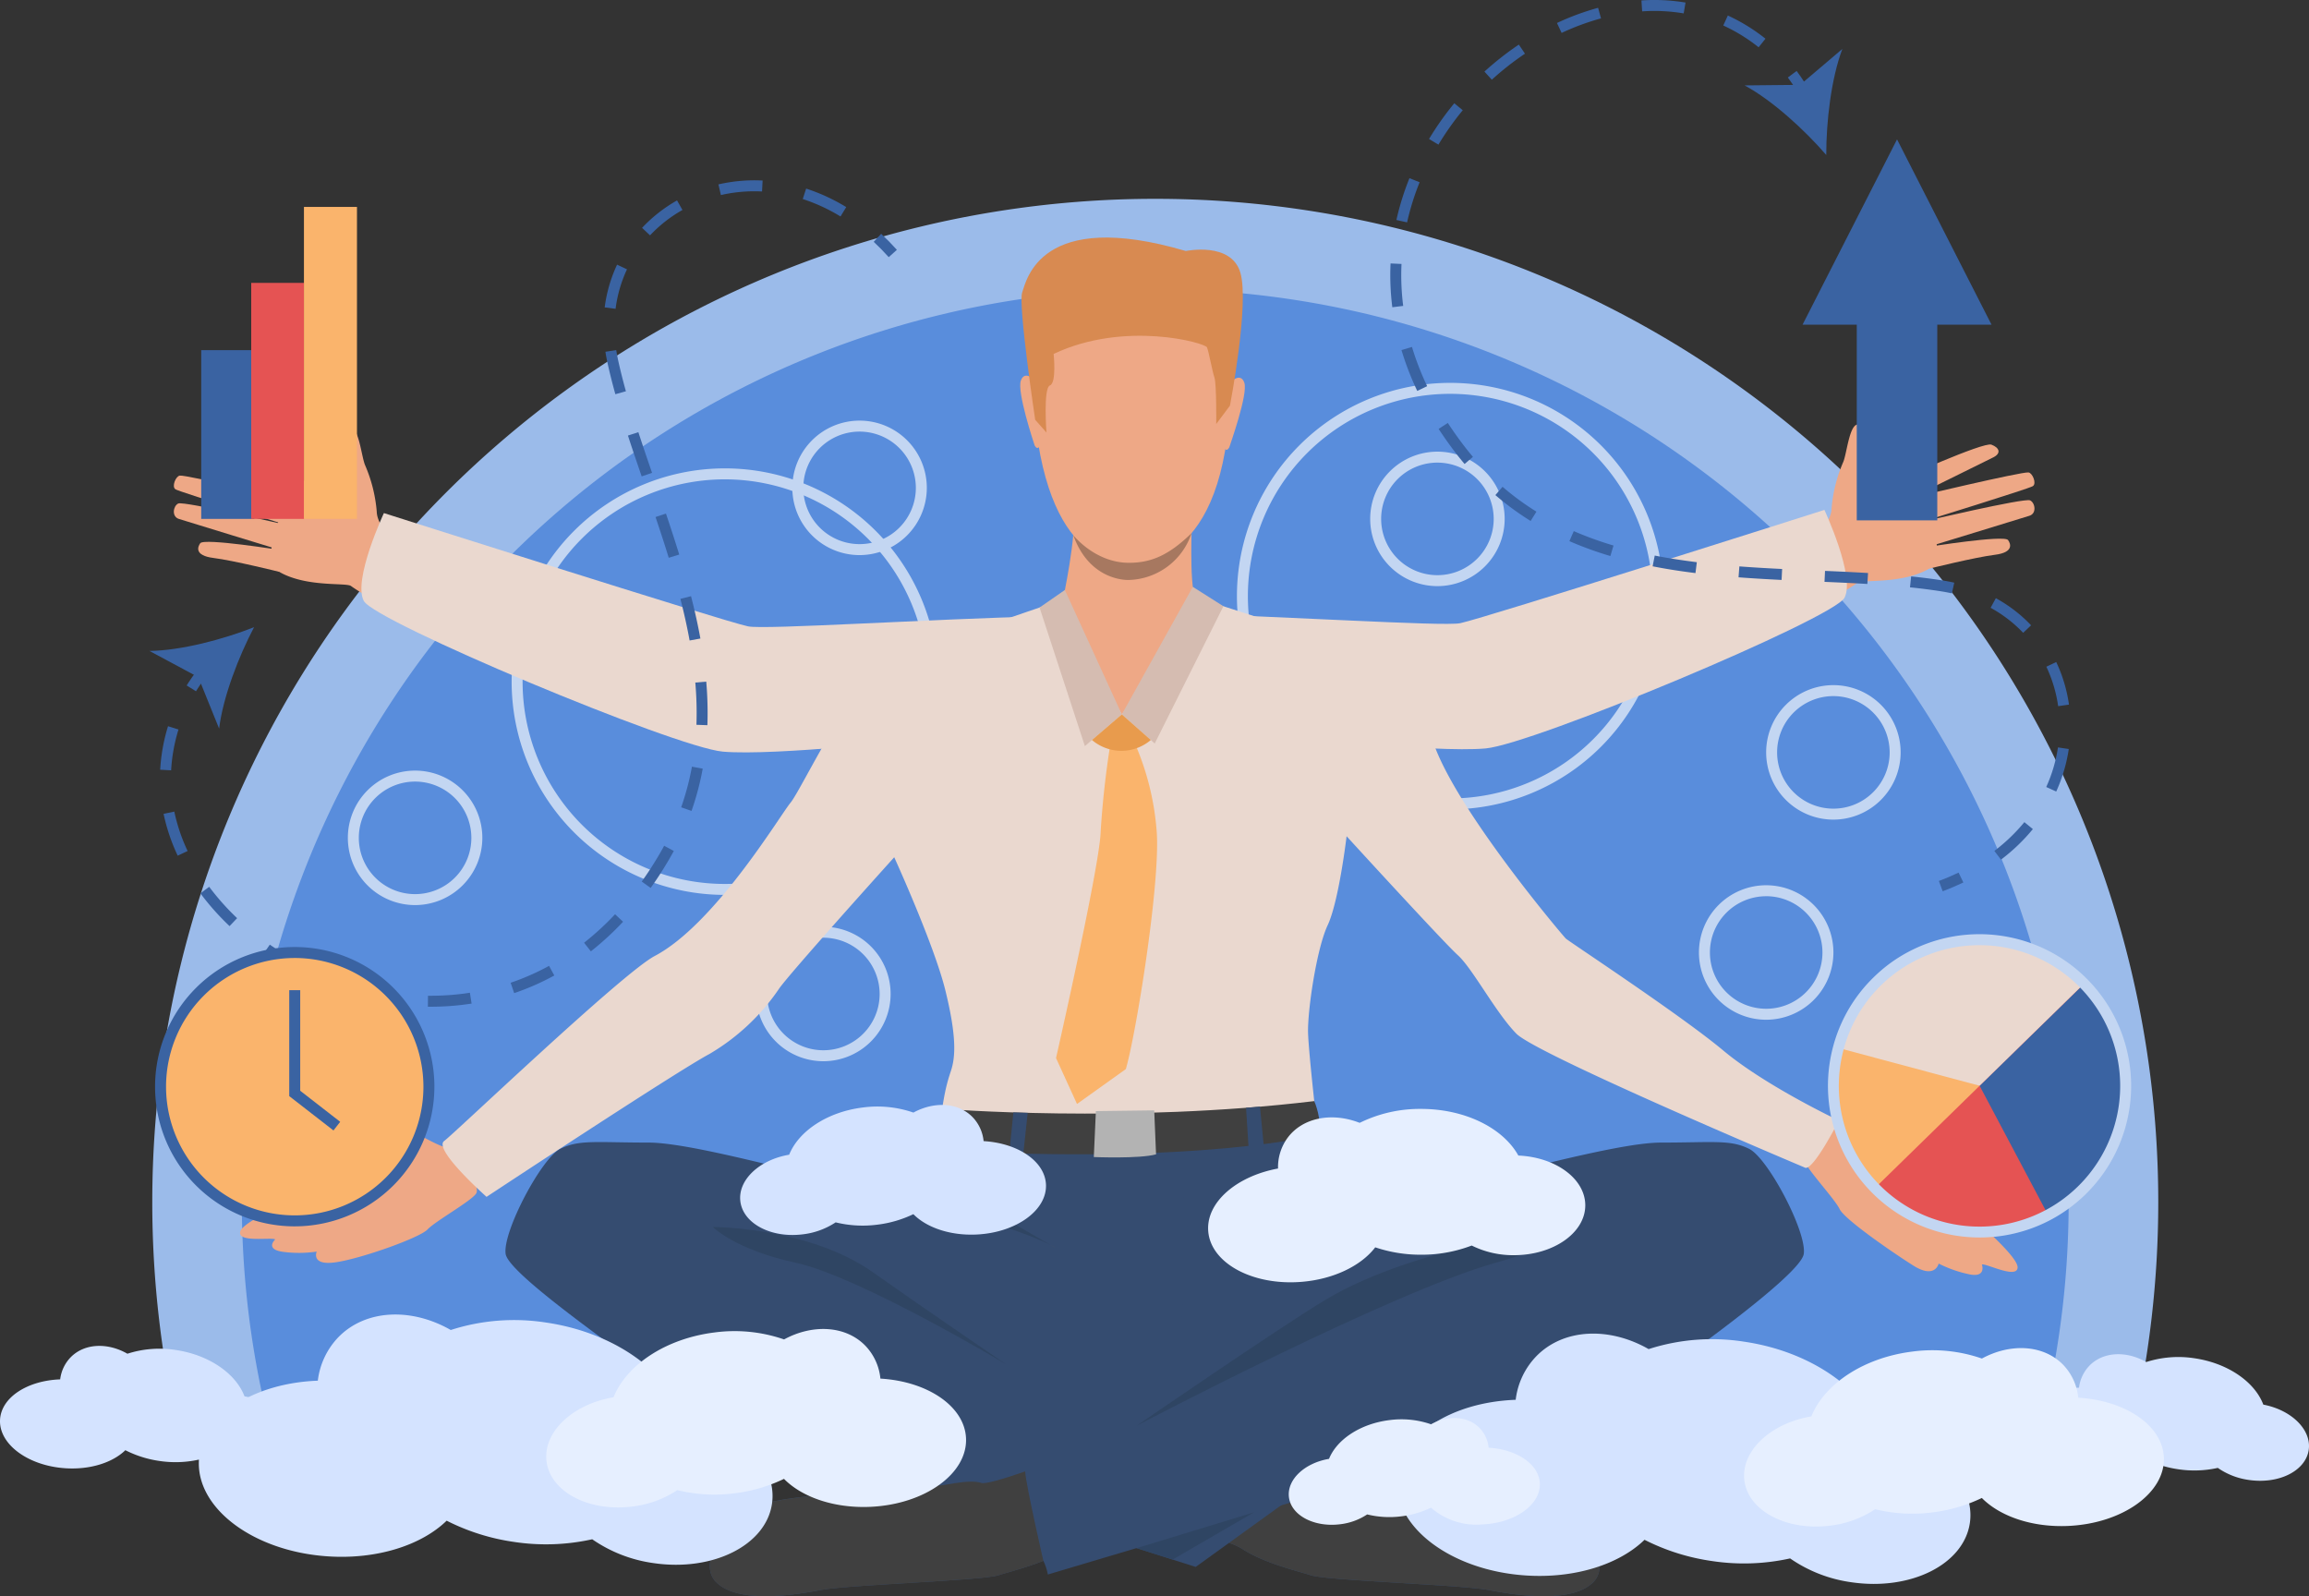
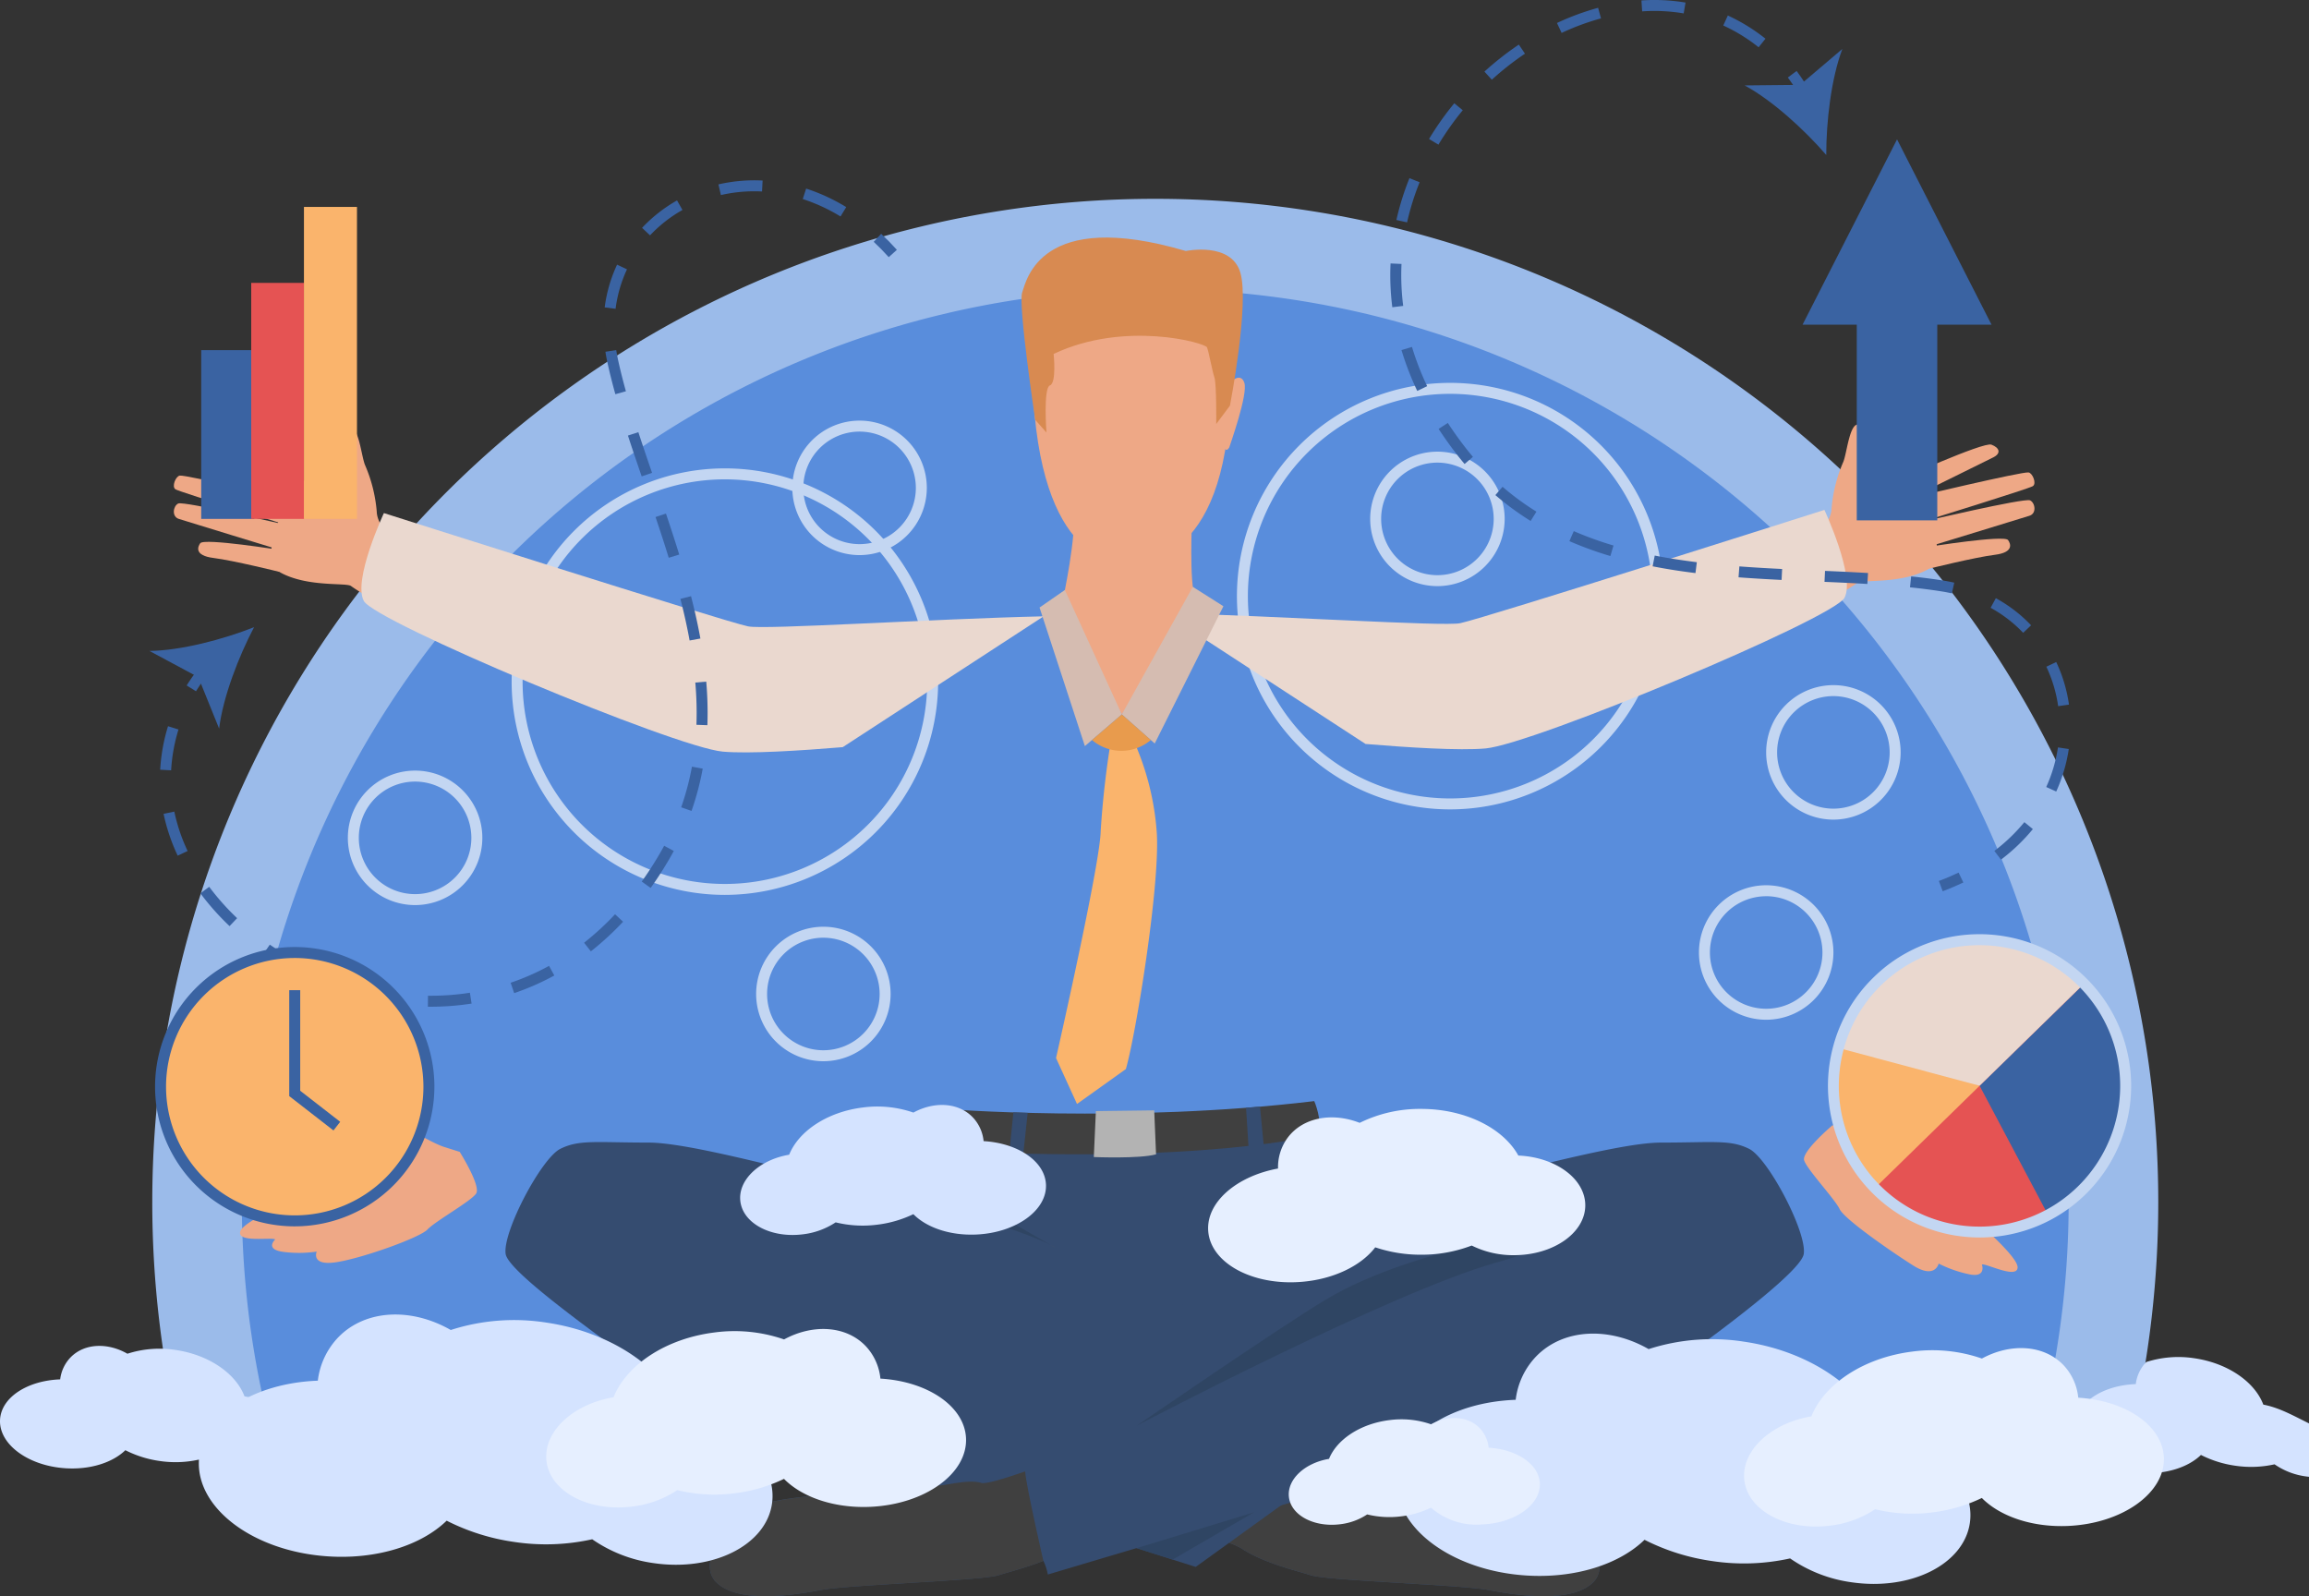
<svg xmlns="http://www.w3.org/2000/svg" width="341.27" height="235.921" viewBox="0 0 341.27 235.921">
  <rect x="0" y="0" width="341.27" height="235.921" fill="#333333" stroke="none" />
  <g id="reasoning-subject-vector" transform="translate(-16.858 -156.982)">
    <g id="Group_1468" data-name="Group 1468" transform="translate(16.858 156.982)">
      <g id="Group_1434" data-name="Group 1434" transform="translate(22.502 29.385)">
        <path id="Path_3854" data-name="Path 3854" d="M80.074,381.445a122.241,122.241,0,0,1-5.027-34.806,121.766,121.766,0,0,1,243.533,0,122.241,122.241,0,0,1-5.028,34.806h27.408a149.307,149.307,0,0,0,4.1-34.806,148.242,148.242,0,0,0-296.485,0,149.308,149.308,0,0,0,4.1,34.806Z" transform="translate(-48.571 -198.396)" fill="#9bbbea" />
        <path id="Path_3855" data-name="Path 3855" d="M332.7,386.864a135,135,0,1,0-260.931,0Z" transform="translate(-53.99 -203.815)" fill="#598ddc" />
      </g>
      <g id="Group_1443" data-name="Group 1443" transform="translate(51.413 56.587)">
        <g id="Group_1435" data-name="Group 1435" transform="translate(24.208 12.638)">
          <path id="Path_3856" data-name="Path 3856" d="M154.952,317.583a31.519,31.519,0,1,1,31.519-31.519A31.554,31.554,0,0,1,154.952,317.583Zm0-61.417a29.9,29.9,0,1,0,29.9,29.9A29.931,29.931,0,0,0,154.952,256.166Z" transform="translate(-123.434 -254.545)" fill="#c3d6f2" />
        </g>
        <g id="Group_1436" data-name="Group 1436" transform="translate(131.405)">
          <path id="Path_3857" data-name="Path 3857" d="M306.032,299.772a31.519,31.519,0,1,1,31.519-31.519A31.554,31.554,0,0,1,306.032,299.772Zm0-61.417a29.9,29.9,0,1,0,29.9,29.9A29.932,29.932,0,0,0,306.032,238.355Z" transform="translate(-274.513 -236.734)" fill="#c3d6f2" />
        </g>
        <g id="Group_1437" data-name="Group 1437" transform="translate(65.695 5.581)">
          <path id="Path_3858" data-name="Path 3858" d="M191.842,264.475a9.938,9.938,0,1,1,9.938-9.938A9.948,9.948,0,0,1,191.842,264.475Zm0-18.254a8.316,8.316,0,1,0,8.317,8.316A8.325,8.325,0,0,0,191.842,246.221Z" transform="translate(-181.905 -244.6)" fill="#c3d6f2" />
        </g>
        <g id="Group_1438" data-name="Group 1438" transform="translate(151.101 10.167)">
          <path id="Path_3859" data-name="Path 3859" d="M312.208,270.937A9.937,9.937,0,1,1,322.146,261,9.949,9.949,0,0,1,312.208,270.937Zm0-18.254A8.317,8.317,0,1,0,320.525,261,8.326,8.326,0,0,0,312.208,252.684Z" transform="translate(-302.271 -251.063)" fill="#c3d6f2" />
        </g>
        <g id="Group_1439" data-name="Group 1439" transform="translate(60.344 80.385)">
          <path id="Path_3860" data-name="Path 3860" d="M184.3,369.9a9.938,9.938,0,1,1,9.939-9.937A9.948,9.948,0,0,1,184.3,369.9Zm0-18.255a8.317,8.317,0,1,0,8.317,8.317A8.327,8.327,0,0,0,184.3,351.646Z" transform="translate(-174.363 -350.025)" fill="#c3d6f2" />
        </g>
        <g id="Group_1440" data-name="Group 1440" transform="translate(209.625 44.675)">
          <path id="Path_3861" data-name="Path 3861" d="M394.689,319.573a9.938,9.938,0,1,1,9.939-9.938A9.948,9.948,0,0,1,394.689,319.573Zm0-18.255a8.317,8.317,0,1,0,8.317,8.317A8.326,8.326,0,0,0,394.689,301.318Z" transform="translate(-384.752 -299.697)" fill="#c3d6f2" />
        </g>
        <g id="Group_1441" data-name="Group 1441" transform="translate(199.69 74.253)">
          <path id="Path_3862" data-name="Path 3862" d="M380.688,361.258a9.938,9.938,0,1,1,9.938-9.937A9.949,9.949,0,0,1,380.688,361.258Zm0-18.254a8.316,8.316,0,1,0,8.317,8.317A8.326,8.326,0,0,0,380.688,343Z" transform="translate(-370.75 -341.383)" fill="#c3d6f2" />
        </g>
        <g id="Group_1442" data-name="Group 1442" transform="translate(0 57.308)">
          <path id="Path_3863" data-name="Path 3863" d="M99.254,337.376a9.938,9.938,0,1,1,9.939-9.938A9.949,9.949,0,0,1,99.254,337.376Zm0-18.254a8.317,8.317,0,1,0,8.317,8.317A8.325,8.325,0,0,0,99.254,319.122Z" transform="translate(-89.317 -317.501)" fill="#c3d6f2" />
        </g>
      </g>
      <g id="Group_1444" data-name="Group 1444" transform="translate(172.138 62.737)">
        <path id="Path_3864" data-name="Path 3864" d="M392.949,263.7s3.8-3.349,3.851-5.888a21.73,21.73,0,0,1,1.719-6.851c.589-1.355.967-6.386,2.546-5.442s-.267,8.357-.373,10.021,5.3-2.28,6.848-2.081,7.491,11.173,3.472,13.372-9.792,1.442-10.421,1.992a25.1,25.1,0,0,1-2.859,1.736Z" transform="translate(-298.233 -245.401)" fill="#eea886" />
        <path id="Path_3865" data-name="Path 3865" d="M412.016,254.923s12.758-5.775,13.947-5.331,1.474,1.267.306,1.865-12.16,5.995-12.16,5.995,16.306-3.88,17.335-3.753c.6.076,1.239,1.64.643,2.026s-16.494,5.3-16.494,5.3,15.232-3.592,16.083-3.2c.744.345,1.02,1.921-.088,2.276s-15.021,4.607-15.021,4.607,11.284-1.814,11.859-1.015c.351.49.956,1.818-1.975,2.182s-9.713,2.05-9.713,2.05Z" transform="translate(-303.771 -246.611)" fill="#eea886" />
        <path id="Path_3866" data-name="Path 3866" d="M303.144,279.939c-2.486.515-27.145-1.108-43.683-1.486l29.691,19.336c6.221.519,13.886,1.006,17.737.661,7.112-.641,51.385-19.176,53.046-22.263s-2.965-12.992-2.965-12.992S306.8,279.179,303.144,279.939Z" transform="translate(-259.461 -250.569)" fill="#ead8cf" />
      </g>
      <g id="Group_1445" data-name="Group 1445" transform="translate(25.693 63.204)">
        <path id="Path_3867" data-name="Path 3867" d="M92.806,264.356s-3.8-3.349-3.851-5.889a21.76,21.76,0,0,0-1.719-6.851c-.588-1.355-.968-6.385-2.546-5.44s.268,8.356.373,10.021-5.3-2.28-6.849-2.082-7.491,11.173-3.471,13.371,9.792,1.442,10.421,1.992a25.1,25.1,0,0,0,2.859,1.736Z" transform="translate(-58.965 -246.06)" fill="#eea886" />
        <path id="Path_3868" data-name="Path 3868" d="M73.379,255.581s-12.758-5.774-13.947-5.33-1.474,1.267-.306,1.865,12.16,5.995,12.16,5.995-16.305-3.881-17.335-3.753c-.6.076-1.239,1.639-.643,2.026s16.495,5.3,16.495,5.3-15.233-3.592-16.083-3.2c-.744.346-1.02,1.921.088,2.276s15.021,4.608,15.021,4.608-11.284-1.814-11.859-1.014c-.351.49-.956,1.816,1.975,2.181s9.713,2.05,9.713,2.05Z" transform="translate(-53.068 -247.27)" fill="#eea886" />
        <path id="Path_3869" data-name="Path 3869" d="M149.29,280.6c2.485.516,27.145-1.108,43.683-1.485l-29.691,19.336c-6.221.519-13.886,1.006-17.737.661-7.112-.641-51.385-19.175-53.046-22.263s2.965-12.992,2.965-12.992S145.631,279.837,149.29,280.6Z" transform="translate(-64.417 -251.228)" fill="#ead8cf" />
      </g>
      <g id="Group_1451" data-name="Group 1451" transform="translate(35.479 35.109)">
        <path id="Path_3870" data-name="Path 3870" d="M417.2,403.952c-.092-.455.91-.636,1.728-1.547s-3.093-6.913-3.639-8.187-3.819-3.82-5.731-4.548-7.64,1.182-10.37,1.182H396.82s-4.548,3.844-4.171,5.149,4.535,5.723,5.251,7.223,7.577,6.244,10.853,8.324,3.782-.275,3.782-.275a18.011,18.011,0,0,0,4.318,1.542c2.818.68,2.073-1.406,2.073-1.406.636-.182,5.185,2.184,5.275.456S417.288,404.408,417.2,403.952Zm-3.139-3.592c-.09.454-1.591-.41-2.729-1.365s-4.23-3.685-3.819-4.366,4.139.273,5.139,1.273A32.35,32.35,0,0,1,414.057,400.36Z" transform="translate(-161.48 -259.629)" fill="#eea886" />
        <path id="Path_3871" data-name="Path 3871" d="M66.886,406.673c-.434,1.676,4.616.79,5.169,1.155,0,0-1.63,1.481,1.247,1.842a17.967,17.967,0,0,0,4.887-.048s-.931,2.151,2.895,1.569,12.349-3.622,13.484-4.838,6.431-4.176,7.183-5.306-2.427-6.165-2.427-6.165l-2.256-.712c-2.6-.822-7.491-4.37-9.532-4.251s-5.93,1.561-6.835,2.611-6.441,5.6-5.935,6.711,1.406,1.589,1.182,1.995S67.32,405,66.886,406.673ZM82.71,394.928c1.256-.652,5.1-.439,5.285.334s-3.586,2.444-4.958,3.013-3.064.94-3.013.48A32.443,32.443,0,0,1,82.71,394.928Z" transform="translate(-66.86 -259.748)" fill="#eea886" />
-         <path id="Path_3872" data-name="Path 3872" d="M220.1,281.289s13.868,4.45,18.215,5.9,13.557,6.106,17.387,16.249,18.939,27.943,19.354,28.357,16.972,11.28,23.286,16.559S315.42,358.7,315.42,358.7s-3.933,7.762-5.071,6.934c0,0-39.535-16.662-42.588-19.767s-6.469-9.625-8.642-11.592-16.455-17.594-16.455-17.594-1.139,9.624-2.794,13.144-3,12.729-2.9,15.938,1.469,15.056,1.469,15.056-7.174,2.124-11.831,1.89-44.54,2.092-44.386.338c.649-7.437,1.268-9.6,1.966-11.695s.828-5.175-.828-11.9-7.555-19.664-7.555-19.664-15.731,17.439-17.077,19.509a31.984,31.984,0,0,1-10.246,9.573c-4.864,2.588-32.931,21.111-32.931,21.111s-7.924-7.01-6.268-8.252,26.326-24.816,31.126-27.349c8.926-4.709,18.525-20.8,20.078-22.664s9.211-18.113,13.764-20.389,27.736-10.039,27.736-10.039Z" transform="translate(-79.117 -228.197)" fill="#ead8cf" />
        <g id="Group_1446" data-name="Group 1446" transform="translate(117.139 3.18)">
          <path id="Path_3873" data-name="Path 3873" d="M248.9,211.078s14.164,2.231,12.008,24.392-14.659,20.344-15.494,20.321-12.55.4-13.464-26.653C231.951,229.139,231.553,209.131,248.9,211.078Z" transform="translate(-231.95 -210.945)" fill="#eea886" />
        </g>
        <g id="Group_1447" data-name="Group 1447" transform="translate(121.622 39.097)">
          <path id="Path_3874" data-name="Path 3874" d="M257.346,263.967s-.43,9.62.452,11.593-11.864,7.485-19.53.422c0,0,2.069-9.584,1.554-13.095S257.346,263.967,257.346,263.967Z" transform="translate(-238.268 -261.565)" fill="#eea886" />
        </g>
        <g id="Group_1448" data-name="Group 1448" transform="translate(145.492 20.715)">
          <path id="Path_3875" data-name="Path 3875" d="M272.733,236.389s1.551-1.658,2.12.02-2.116,9.158-2.212,9.507c0,0-.283.651-.655.292S272.733,236.389,272.733,236.389Z" transform="translate(-271.91 -235.658)" fill="#eea886" />
        </g>
        <g id="Group_1449" data-name="Group 1449" transform="translate(115.309 20.409)">
-           <path id="Path_3876" data-name="Path 3876" d="M231.583,235.984s-1.518-1.687-2.119-.021,1.915,9.2,2.028,9.548c0,0,.27.655.649.3S231.583,235.984,231.583,235.984Z" transform="translate(-229.371 -235.228)" fill="#eea886" />
-         </g>
+           </g>
        <g id="Group_1450" data-name="Group 1450" transform="translate(115.504)">
          <path id="Path_3877" data-name="Path 3877" d="M260.45,231.307l-2.028,2.712s.057-5.944-.267-6.876-.823-3.779-1.1-4.45-12.163-4-22.666.973c0,0,.462,4.273-.545,4.653s-.513,6.961-.513,6.961l-1.667-1.881s-2.552-17.05-1.921-18.827,2.638-12.46,24.187-6.118c0,0,6.718-1.423,8.065,3.216S260.45,231.307,260.45,231.307Z" transform="translate(-229.646 -206.464)" fill="#d88a51" />
        </g>
        <path id="Path_3878" data-name="Path 3878" d="M248.139,310.422a39.994,39.994,0,0,1,3.588,14.05c.465,7.838-3.1,29.805-4.579,34.851l-7.219,5.158-3.1-6.788s6.521-28.642,6.6-33.532a136.18,136.18,0,0,1,1.707-14.549Z" transform="translate(-116.227 -236.424)" fill="#fab46c" />
        <path id="Path_3879" data-name="Path 3879" d="M326.4,409.6c-.465,3.26-20.05,16.976-23.907,19.716-3.1,2.2-5.787,3.209-10.467,4.968h0c-10.633,2.795-77.348,22.7-77.348,22.7a8.46,8.46,0,0,0-.663-2.03c-2.49.995-5.053,1.638-6.682,2.147-2.484.776-22.2,1.4-26.235,2.173s-12.108,2.019-15.368-1.086,2.017-9.78,6.519-11.488,20.958-2.174,23.907-2.483,6.831-1.4,8.693-.777c.589.2,3.191-.568,6.475-1.7-.08-1.21-.1-1.972-.1-1.972l17.517-5.05L225.5,403.7s7.621-28.719,38.071-6.81c0,0,6.793,2,9.123,2.619a2.605,2.605,0,0,0,.778.022c4.645-.35,24.606-6.387,31.822-6.387,7.762,0,10.245-.466,13.041.931S326.868,406.344,326.4,409.6Z" transform="translate(-95.283 -259.382)" fill="#354c70" />
        <path id="Path_3880" data-name="Path 3880" d="M282.843,458.506c-3.26,3.1-11.333,1.863-15.369,1.086s-23.752-1.4-26.237-2.173-7.14-1.863-10.4-4.037a10.686,10.686,0,0,0-1.741-.766l0,0-4.931,3.557-68.55-21.821a24.549,24.549,0,0,1-9.536-4.726c-3.57-3.1-23.441-16.456-23.907-19.716s5.278-14.126,8.072-15.524,5.278-.931,13.04-.931,30.272,6.986,32.6,6.365a33.929,33.929,0,0,0,5.328-2.533c2.49-1.359,4.814-2.745,4.814-2.745,33.341-14.883,37.051,9.469,37.051,9.469L221.1,434.082s2.779,1.379,6.392,3.1l16.526,4.67-2.164,1.562a4.254,4.254,0,0,0,1.866.349c1.863-.621,5.744.465,8.693.777s19.405.776,23.907,2.483S286.1,455.4,282.843,458.506Z" transform="translate(-82.917 -259.694)" fill="#354c70" />
-         <path id="Path_3881" data-name="Path 3881" d="M208.718,432.879s-21.682-12.994-31.153-15.038c-8.949-1.931-12.212-5.278-12.212-5.278s14.23,0,23.7,6.728C195.483,423.858,208.718,432.879,208.718,432.879Z" transform="translate(-95.468 -266.326)" fill="#2f4563" />
        <path id="Path_3882" data-name="Path 3882" d="M253.614,441.938s37.712-19.8,53.11-24.1c8.818-2.46,12.212-5.278,12.212-5.278s-23.315,2.277-37.492,10.815C274.685,427.448,253.614,441.938,253.614,441.938Z" transform="translate(-121.103 -266.326)" fill="#2f4563" />
        <path id="Path_3883" data-name="Path 3883" d="M212.128,393.563s-.517-3.888.673-6.084c0,0,27.237,2.2,54.99-1.137,0,0,1.3,2.972.554,4.992C268.346,391.335,250.835,395.84,212.128,393.563Z" transform="translate(-109.021 -258.71)" fill="#404040" />
        <path id="Path_3884" data-name="Path 3884" d="M258.972,281.817,246.553,298.48l-9.729-16.62s.884-.335,3.651-1.069S258.972,281.817,258.972,281.817Z" transform="translate(-116.227 -228.001)" fill="#eea886" />
        <path id="Path_3885" data-name="Path 3885" d="M250.535,298.076l4.864,4.3L265.55,282.09l-4.519-2.867Z" transform="translate(-120.209 -227.597)" fill="#d5bcb1" />
        <path id="Path_3886" data-name="Path 3886" d="M245.559,298.267l-5.46,4.683-6.7-20.478,3.741-2.592Z" transform="translate(-115.233 -227.788)" fill="#d5bcb1" />
        <path id="Path_3887" data-name="Path 3887" d="M326.624,480.48c-3.26,3.1-11.333,1.863-15.369,1.086s-23.752-1.4-26.237-2.173-7.14-1.863-10.4-4.037a10.68,10.68,0,0,0-1.741-.766l12.76-9.208a4.255,4.255,0,0,0,1.866.349c1.863-.621,5.744.465,8.693.777s19.405.776,23.907,2.483S329.885,477.375,326.624,480.48Z" transform="translate(-126.698 -281.668)" fill="#404040" />
        <path id="Path_3888" data-name="Path 3888" d="M214.014,476.692c-2.49.995-5.053,1.638-6.682,2.147-2.484.776-22.2,1.4-26.235,2.173s-12.108,2.019-15.368-1.086,2.017-9.78,6.519-11.487,20.958-2.174,23.907-2.483,6.831-1.4,8.693-.777c.589.2,3.191-.568,6.475-1.7C211.424,465.445,214.014,476.692,214.014,476.692Z" transform="translate(-95.283 -281.114)" fill="#404040" />
        <path id="Path_3889" data-name="Path 3889" d="M253.614,474.052l37.074-10.971-7.331-2.239S253.73,471.582,253.614,474.052Z" transform="translate(-121.103 -280.349)" fill="#354c70" />
        <path id="Path_3890" data-name="Path 3890" d="M253.614,477.294,270.964,472l-12.03,6.985Z" transform="translate(-121.103 -283.59)" fill="#2f4563" />
        <path id="Path_3891" data-name="Path 3891" d="M276.41,387.666l2.061-.167.588,6.089-2.251.311Z" transform="translate(-127.725 -259.046)" fill="#354c70" />
        <path id="Path_3892" data-name="Path 3892" d="M227.662,388.7l-.686,6.895h2.07l.732-6.833Z" transform="translate(-113.366 -259.394)" fill="#354c70" />
        <path id="Path_3893" data-name="Path 3893" d="M245.006,388.376l-.306,6.792s6.754.276,9.2-.4l-.272-6.5Z" transform="translate(-118.514 -259.267)" fill="#b3b3b3" />
        <path id="Path_3894" data-name="Path 3894" d="M203.208,400.387c2.3.161,17.834,9.159,21.521,11.311-5.6-2.926-26.848-8.778-26.848-8.778A33.937,33.937,0,0,0,203.208,400.387Z" transform="translate(-104.915 -262.79)" fill="#2f4563" />
        <path id="Path_3895" data-name="Path 3895" d="M236.5,416.786l-.78-.458A7.432,7.432,0,0,1,236.5,416.786Z" transform="translate(-115.906 -267.42)" fill="#525252" />
        <path id="Path_3896" data-name="Path 3896" d="M305.027,402.908s-26.763,6.494-31.661,9.212c.223-.162,14.47-10.448,21.759-11.854,0,0,6.793,2,9.123,2.619a2.6,2.6,0,0,0,.778.022Z" transform="translate(-126.84 -262.754)" fill="#2f4563" />
-         <path id="Path_3897" data-name="Path 3897" d="M240.417,268.332s3.2,4.087,8.24,4.087c3.319,0,5.938-1.159,9.243-4.382a10.048,10.048,0,0,1-9.222,6.919S242.914,275.318,240.417,268.332Z" transform="translate(-117.27 -224.348)" fill="#a77860" />
        <path id="Path_3898" data-name="Path 3898" d="M248.73,305.794l4.284,3.783a6.708,6.708,0,0,1-8.694,0Z" transform="translate(-118.404 -235.315)" fill="#e89b4d" />
      </g>
      <path id="Path_3899" data-name="Path 3899" d="M420.263,213.4,406.3,186.014,392.335,213.4h8.012v28.924h11.9V213.4Z" transform="translate(-125.917 -165.415)" fill="#3a63a2" />
      <g id="Group_1456" data-name="Group 1456" transform="translate(22.091 26.652)">
        <g id="Group_1452" data-name="Group 1452" transform="translate(107.045 7.904)">
          <path id="Path_3900" data-name="Path 3900" d="M201.075,209.135c-.715-.8-1.461-1.559-2.219-2.264l1.1-1.186c.793.739,1.574,1.535,2.322,2.366Z" transform="translate(-198.856 -205.684)" fill="#3a63a2" />
        </g>
        <g id="Group_1453" data-name="Group 1453" transform="translate(1.584)">
          <path id="Path_3901" data-name="Path 3901" d="M77.067,314.558l.5-1.541a42.213,42.213,0,0,0,6.045,1.488l-.27,1.6A43.856,43.856,0,0,1,77.067,314.558Zm-5.986-2.44a44.636,44.636,0,0,1-5.573-3.275l.921-1.334a43.069,43.069,0,0,0,5.37,3.156Zm18.709,4.564.018-1.621A37.711,37.711,0,0,0,96,314.618l.25,1.6A39.391,39.391,0,0,1,89.79,316.682ZM60.48,304.77a37.973,37.973,0,0,1-4.311-4.843l1.3-.967a36.361,36.361,0,0,0,4.126,4.634Zm42.065,9.906-.522-1.535a35.991,35.991,0,0,0,5.676-2.495l.778,1.422A37.6,37.6,0,0,1,102.545,314.676ZM52.814,294.358a27.964,27.964,0,0,1-2.087-6.181l1.586-.332a26.4,26.4,0,0,0,1.968,5.823ZM113.878,308.5l-1-1.274a41.275,41.275,0,0,0,4.578-4.209l1.183,1.108A43.011,43.011,0,0,1,113.878,308.5ZM50.225,281.655c.013-.24.031-.481.051-.722a26.906,26.906,0,0,1,1.108-5.708l1.548.482a25.287,25.287,0,0,0-1.042,5.363c-.018.227-.035.451-.047.675Zm72.493,17.472-1.32-.942c.832-1.165,1.64-2.4,2.4-3.682.318-.532.624-1.074.912-1.609l1.428.768c-.3.556-.618,1.118-.947,1.671C124.407,296.649,123.576,297.926,122.718,299.127Zm6.04-11.383-1.53-.535.066-.188a39.843,39.843,0,0,0,1.524-5.818l1.594.292a41.182,41.182,0,0,1-1.587,6.055Zm.725-12.729a51.7,51.7,0,0,0-.166-6.243l1.616-.137a53.493,53.493,0,0,1,.17,6.44Zm-1.01-12.46c-.358-1.965-.8-3.976-1.359-6.149l1.57-.4c.566,2.21,1.019,4.257,1.385,6.26Zm-3.084-12.225c-.553-1.8-1.173-3.712-1.951-6.023l1.536-.517c.783,2.326,1.408,4.252,1.965,6.064Zm-4-12.028c-.665-1.936-1.372-4.007-2.031-6.035l1.542-.5c.656,2.017,1.359,4.08,2.023,6.009Zm-3.89-12.145c-.459-1.654-.84-3.17-1.162-4.638-.12-.545-.224-1.1-.307-1.638l1.6-.248c.078.508.175,1.025.287,1.538.316,1.438.69,2.925,1.141,4.55Zm-1.577-12.831a21.368,21.368,0,0,1,1-4.269,21.014,21.014,0,0,1,.832-2.048l1.467.689a19.474,19.474,0,0,0-1.687,5.834Zm6.707-10.647-1.182-1.11a21.815,21.815,0,0,1,5.17-4.054l.8,1.411A20.2,20.2,0,0,0,122.624,202.679Zm10.469-5.956-.364-1.579a23.685,23.685,0,0,1,6.529-.569l-.082,1.618A22.142,22.142,0,0,0,133.093,196.723Zm17.68,3.162a26.363,26.363,0,0,0-5.581-2.576l.5-1.543a27.707,27.707,0,0,1,5.926,2.735Z" transform="translate(-50.225 -194.544)" fill="#3a63a2" />
        </g>
        <g id="Group_1454" data-name="Group 1454" transform="translate(5.5 71.937)">
          <path id="Path_3902" data-name="Path 3902" d="M57.12,299.507l-1.377-.855a27.47,27.47,0,0,1,1.931-2.723l1.263,1.016A25.773,25.773,0,0,0,57.12,299.507Z" transform="translate(-55.743 -295.929)" fill="#3a63a2" />
        </g>
        <g id="Group_1455" data-name="Group 1455" transform="translate(0 66.044)">
          <path id="Path_3903" data-name="Path 3903" d="M63.453,287.623c-2.286,4.345-4.592,10.328-5.166,14.99l-3.072-7.6-7.223-3.876C52.689,291.07,58.887,289.426,63.453,287.623Z" transform="translate(-47.992 -287.623)" fill="#3a63a2" />
        </g>
      </g>
      <g id="Group_1461" data-name="Group 1461" transform="translate(205.487)">
        <g id="Group_1457" data-name="Group 1457" transform="translate(81.077 128.967)">
          <path id="Path_3904" data-name="Path 3904" d="M420.728,339.982c1-.375,1.984-.791,2.918-1.24l.7,1.462c-.976.468-2,.9-3.051,1.3Z" transform="translate(-420.728 -338.742)" fill="#3a63a2" />
        </g>
        <g id="Group_1458" data-name="Group 1458">
          <path id="Path_3905" data-name="Path 3905" d="M315.918,172.244l1.252,1.03a42.388,42.388,0,0,0-3.594,5.084l-1.39-.834A43.989,43.989,0,0,1,315.918,172.244Zm4.458-4.681a44.668,44.668,0,0,1,5.085-3.991l.905,1.345a42.849,42.849,0,0,0-4.9,3.846Zm-11.082,15.75,1.5.607a37.76,37.76,0,0,0-1.85,5.928l-1.582-.352A39.474,39.474,0,0,1,309.294,183.313Zm21.8-22.933a37.859,37.859,0,0,1,6.082-2.244l.426,1.564a36.237,36.237,0,0,0-5.821,2.148ZM306.5,195.918l1.618.075a35.989,35.989,0,0,0,.249,6.2l-1.608.2A37.512,37.512,0,0,1,306.5,195.918Zm37.079-38.872a27.984,27.984,0,0,1,6.516.315l-.271,1.6a26.344,26.344,0,0,0-6.139-.3Zm-35.468,51.678,1.552-.466a41.2,41.2,0,0,0,2.246,5.8l-1.465.7A42.784,42.784,0,0,1,308.114,208.725Zm48.238-49.449q.329.151.654.311a26.835,26.835,0,0,1,4.909,3.117L360.9,163.97a25.273,25.273,0,0,0-4.614-2.929c-.2-.1-.407-.2-.611-.29Zm-42.746,61.1,1.359-.884c.781,1.2,1.64,2.405,2.551,3.58.38.49.771.973,1.164,1.437l-1.236,1.049c-.409-.482-.816-.984-1.21-1.493C315.3,222.855,314.412,221.614,313.606,220.376Zm8.39,9.781,1.058-1.228.151.129a39.676,39.676,0,0,0,4.858,3.545l-.854,1.378a41.413,41.413,0,0,1-5.057-3.69Zm11.585,5.325a51.518,51.518,0,0,0,5.872,2.127l-.461,1.555a53.115,53.115,0,0,1-6.057-2.2Zm11.967,3.612c1.961.384,4,.7,6.221.98l-.2,1.609c-2.263-.28-4.335-.606-6.333-1Zm12.508,1.6c1.875.142,3.883.264,6.32.383l-.079,1.619c-2.451-.121-4.473-.243-6.363-.387Zm12.66.665c2.044.089,4.23.187,6.359.314l-.1,1.618c-2.118-.126-4.3-.224-6.333-.311Zm12.727.816c1.707.176,3.258.375,4.741.611.551.088,1.1.194,1.636.314l-.355,1.582c-.5-.113-1.017-.211-1.536-.294-1.454-.231-2.975-.426-4.652-.6Zm12.521,3.219a21.478,21.478,0,0,1,3.609,2.486,21.232,21.232,0,0,1,1.6,1.522L400,250.512a19.066,19.066,0,0,0-1.478-1.4,19.736,19.736,0,0,0-3.335-2.3Zm7.46,10.132,1.464-.695a21.8,21.8,0,0,1,1.885,6.294l-1.6.228A20.2,20.2,0,0,0,403.424,255.521Zm1.719,11.922,1.6.238a23.675,23.675,0,0,1-1.855,6.284l-1.477-.668A22.11,22.11,0,0,0,405.143,267.443Zm-9.4,15.3a26.259,26.259,0,0,0,4.437-4.254l1.255,1.027a27.761,27.761,0,0,1-4.712,4.517Z" transform="translate(-306.462 -156.982)" fill="#3a63a2" />
        </g>
        <g id="Group_1459" data-name="Group 1459" transform="translate(58.752 10.488)">
          <path id="Path_3906" data-name="Path 3906" d="M389.264,172.732l1.3-.969a27.486,27.486,0,0,1,1.829,2.792l-1.407.8A26,26,0,0,0,389.264,172.732Z" transform="translate(-389.264 -171.763)" fill="#3a63a2" />
        </g>
        <g id="Group_1460" data-name="Group 1460" transform="translate(52.367 7.232)">
          <path id="Path_3907" data-name="Path 3907" d="M392.332,182.85c-3.21-3.715-7.938-8.047-12.067-10.285l8.2-.083,6.247-5.307C393.054,171.571,392.321,177.942,392.332,182.85Z" transform="translate(-380.265 -167.175)" fill="#3a63a2" />
        </g>
      </g>
      <g id="Group_1462" data-name="Group 1462" transform="translate(29.74 30.582)">
        <rect id="Rectangle_241" data-name="Rectangle 241" width="7.838" height="24.94" transform="translate(0 21.169)" fill="#3a63a2" />
        <rect id="Rectangle_242" data-name="Rectangle 242" width="7.837" height="34.88" transform="translate(7.391 11.229)" fill="#e55353" />
        <rect id="Rectangle_243" data-name="Rectangle 243" width="7.837" height="46.109" transform="translate(15.184)" fill="#fab46c" />
      </g>
      <g id="Group_1465" data-name="Group 1465" transform="translate(22.918 139.968)">
        <path id="Path_3908" data-name="Path 3908" d="M89.961,375.219a19.831,19.831,0,1,1-19.831-19.83A19.831,19.831,0,0,1,89.961,375.219Z" transform="translate(-49.489 -354.578)" fill="#fab46c" />
        <g id="Group_1463" data-name="Group 1463">
          <path id="Path_3909" data-name="Path 3909" d="M69.8,395.53a20.642,20.642,0,1,1,20.642-20.642A20.666,20.666,0,0,1,69.8,395.53Zm0-39.662a19.02,19.02,0,1,0,19.021,19.02A19.042,19.042,0,0,0,69.8,355.867Z" transform="translate(-49.157 -354.246)" fill="#3a63a2" />
        </g>
        <g id="Group_1464" data-name="Group 1464" transform="translate(19.831 6.379)">
          <path id="Path_3910" data-name="Path 3910" d="M83.643,383.968l-6.536-5.076V363.236h1.621V378.1l5.91,4.59Z" transform="translate(-77.106 -363.236)" fill="#3a63a2" />
        </g>
      </g>
      <path id="Path_3911" data-name="Path 3911" d="M314.363,394.862c-2.231-4.032-7.827-6.893-14.384-6.893a20.1,20.1,0,0,0-9.065,2.061c-4.079-1.6-8.456-.81-10.694,2.262a7.337,7.337,0,0,0-1.374,4.487c-6.17,1.138-10.649,5.024-10.318,9.262.368,4.7,6.514,8.057,13.73,7.493,4.815-.376,8.886-2.4,10.954-5.107a21,21,0,0,0,6.768,1.092,20.731,20.731,0,0,0,7.492-1.357,13.746,13.746,0,0,0,6.236,1.426c5.825,0,10.548-3.3,10.548-7.37C324.256,398.3,319.883,395.1,314.363,394.862Z" transform="translate(-89.952 -224.074)" fill="#e6efff" />
      <path id="Path_3912" data-name="Path 3912" d="M129.725,445.528c-2.466-6.558-10.256-12.1-20.121-13.544a30.57,30.57,0,0,0-14.094,1.1c-5.783-3.313-12.543-3.083-16.591,1.044a11.168,11.168,0,0,0-3.057,6.448c-9.535.351-17.13,5.209-17.567,11.659-.485,7.156,8.023,13.559,19,14.3,7.328.5,13.9-1.656,17.609-5.268a31.912,31.912,0,0,0,9.942,3.137,31.516,31.516,0,0,0,11.573-.39,20.9,20.9,0,0,0,9.067,3.524c8.764,1.286,16.6-2.638,17.5-8.763C143.851,452.885,137.978,447.1,129.725,445.528Z" transform="translate(-28.888 -236.513)" fill="#d4e3ff" />
      <path id="Path_3913" data-name="Path 3913" d="M140.584,443.9c1.907-4.754,7.689-8.678,14.922-9.578a22.36,22.36,0,0,1,10.284,1.03c4.279-2.328,9.216-2.053,12.108,1.03a8.156,8.156,0,0,1,2.131,4.761c6.963.409,12.436,4.081,12.653,8.8.24,5.238-6.081,9.782-14.117,10.15-5.364.245-10.134-1.433-12.786-4.132a23.3,23.3,0,0,1-7.317,2.134,23.037,23.037,0,0,1-8.451-.47,15.273,15.273,0,0,1-6.684,2.43c-6.426.8-12.089-2.193-12.648-6.684C130.143,449.05,134.527,444.918,140.584,443.9Z" transform="translate(-49.905 -237.387)" fill="#e6efff" />
      <path id="Path_3914" data-name="Path 3914" d="M379.242,449.509c-2.465-6.558-10.255-12.1-20.12-13.545a30.558,30.558,0,0,0-14.094,1.1c-5.784-3.313-12.543-3.084-16.591,1.045a11.152,11.152,0,0,0-3.057,6.447c-9.535.351-17.131,5.208-17.568,11.659-.484,7.156,8.024,13.559,19,14.3,7.329.5,13.9-1.656,17.609-5.268a31.888,31.888,0,0,0,9.942,3.136A31.512,31.512,0,0,0,365.939,468a20.892,20.892,0,0,0,9.068,3.524c8.764,1.285,16.6-2.637,17.5-8.763C393.368,456.866,387.495,451.084,379.242,449.509Z" transform="translate(-101.361 -237.669)" fill="#d4e3ff" />
-       <path id="Path_3915" data-name="Path 3915" d="M473.523,446.515c-1.247-3.316-5.186-6.119-10.175-6.851a15.481,15.481,0,0,0-7.129.557c-2.925-1.675-6.344-1.559-8.39.528a5.644,5.644,0,0,0-1.547,3.261c-4.822.178-8.664,2.635-8.885,5.9-.245,3.618,4.058,6.857,9.611,7.233,3.706.252,7.03-.837,8.905-2.664a16.133,16.133,0,0,0,5.029,1.587,15.927,15.927,0,0,0,5.852-.2,10.567,10.567,0,0,0,4.586,1.782c4.433.65,8.395-1.334,8.849-4.431C480.667,450.236,477.7,447.312,473.523,446.515Z" transform="translate(-139.003 -238.914)" fill="#d4e3ff" />
+       <path id="Path_3915" data-name="Path 3915" d="M473.523,446.515c-1.247-3.316-5.186-6.119-10.175-6.851a15.481,15.481,0,0,0-7.129.557a5.644,5.644,0,0,0-1.547,3.261c-4.822.178-8.664,2.635-8.885,5.9-.245,3.618,4.058,6.857,9.611,7.233,3.706.252,7.03-.837,8.905-2.664a16.133,16.133,0,0,0,5.029,1.587,15.927,15.927,0,0,0,5.852-.2,10.567,10.567,0,0,0,4.586,1.782c4.433.65,8.395-1.334,8.849-4.431C480.667,450.236,477.7,447.312,473.523,446.515Z" transform="translate(-139.003 -238.914)" fill="#d4e3ff" />
      <path id="Path_3916" data-name="Path 3916" d="M52.993,444.783c-1.247-3.317-5.186-6.118-10.176-6.85a15.458,15.458,0,0,0-7.128.556c-2.925-1.675-6.343-1.559-8.39.529a5.641,5.641,0,0,0-1.546,3.261c-4.822.177-8.664,2.634-8.885,5.9-.245,3.619,4.058,6.858,9.611,7.234,3.707.251,7.03-.837,8.906-2.664a16.123,16.123,0,0,0,5.028,1.587,15.943,15.943,0,0,0,5.852-.2,10.558,10.558,0,0,0,4.587,1.781c4.433.651,8.394-1.334,8.848-4.431C60.137,448.5,57.167,445.579,52.993,444.783Z" transform="translate(-16.858 -238.411)" fill="#d4e3ff" />
      <path id="Path_3917" data-name="Path 3917" d="M390.1,447.881c1.907-4.755,7.689-8.678,14.922-9.577a22.328,22.328,0,0,1,10.283,1.03c4.28-2.329,9.216-2.053,12.109,1.028a8.163,8.163,0,0,1,2.131,4.762c6.963.409,12.436,4.08,12.653,8.8.239,5.238-6.081,9.782-14.118,10.15-5.363.245-10.132-1.433-12.785-4.132a23.319,23.319,0,0,1-7.317,2.133,23.008,23.008,0,0,1-8.451-.47,15.264,15.264,0,0,1-6.684,2.431c-6.426.8-12.089-2.193-12.648-6.684C379.661,453.031,384.045,448.9,390.1,447.881Z" transform="translate(-122.379 -238.544)" fill="#e6efff" />
      <path id="Path_3918" data-name="Path 3918" d="M291.26,458.393c1.141-2.843,4.6-5.19,8.925-5.728a13.358,13.358,0,0,1,6.151.616c2.56-1.393,5.512-1.228,7.242.615a4.876,4.876,0,0,1,1.275,2.848c4.165.245,7.439,2.44,7.568,5.264.144,3.133-3.637,5.851-8.444,6.071a10.224,10.224,0,0,1-7.647-2.471,13.945,13.945,0,0,1-4.376,1.276,13.771,13.771,0,0,1-5.055-.281,9.127,9.127,0,0,1-4,1.454c-3.844.478-7.231-1.311-7.564-4C285.016,461.474,287.638,459,291.26,458.393Z" transform="translate(-94.831 -242.775)" fill="#e6efff" />
      <path id="Path_3919" data-name="Path 3919" d="M178.278,394.5c1.389-3.464,5.6-6.322,10.87-6.978a16.281,16.281,0,0,1,7.492.75c3.118-1.7,6.714-1.5,8.821.749a5.945,5.945,0,0,1,1.553,3.469c5.073.3,9.061,2.972,9.218,6.411.175,3.816-4.43,7.127-10.285,7.395-3.907.179-7.381-1.044-9.314-3.01a17,17,0,0,1-5.329,1.554,16.769,16.769,0,0,1-6.157-.343,11.127,11.127,0,0,1-4.87,1.771c-4.681.582-8.806-1.6-9.213-4.87C170.671,398.253,173.865,395.243,178.278,394.5Z" transform="translate(-61.638 -223.835)" fill="#d4e3ff" />
      <g id="Group_1467" data-name="Group 1467" transform="translate(270.175 138.057)">
        <path id="Path_3920" data-name="Path 3920" d="M405.269,358.848a21.615,21.615,0,1,1-5.77,9.863,20.954,20.954,0,0,1,.885-2.631A21.485,21.485,0,0,1,405.269,358.848Z" transform="translate(-397.959 -351.885)" fill="#e55353" />
        <path id="Path_3921" data-name="Path 3921" d="M400.383,371.559l19.986,8.223-15.458,15.1A21.6,21.6,0,0,1,400.383,371.559Z" transform="translate(-397.958 -357.364)" fill="#fab46c" />
        <path id="Path_3922" data-name="Path 3922" d="M429.216,376.967l15.455-15.1a21.62,21.62,0,0,1-5.333,34.2Z" transform="translate(-406.804 -354.549)" fill="#3a63a2" />
        <path id="Path_3923" data-name="Path 3923" d="M405.571,358.848a21.607,21.607,0,0,1,30.556.354l-15.455,15.1L399.8,368.711a20.954,20.954,0,0,1,.885-2.631A21.485,21.485,0,0,1,405.571,358.848Z" transform="translate(-398.261 -351.885)" fill="#ead8cf" />
        <g id="Group_1466" data-name="Group 1466">
          <path id="Path_3924" data-name="Path 3924" d="M406.848,355.842a22.423,22.423,0,1,1,23.7,37.945,22.421,22.421,0,0,1-32.156-25.617,21.719,21.719,0,0,1,.918-2.73,22.2,22.2,0,0,1,5.068-7.5h0A22.683,22.683,0,0,1,406.848,355.842ZM432.3,390.778a20.8,20.8,0,1,0-26.8-31.682h0a20.615,20.615,0,0,0-4.7,6.959,20.076,20.076,0,0,0-.851,2.531A20.792,20.792,0,0,0,432.3,390.778Z" transform="translate(-397.63 -351.554)" fill="#c3d6f2" />
        </g>
      </g>
    </g>
  </g>
</svg>